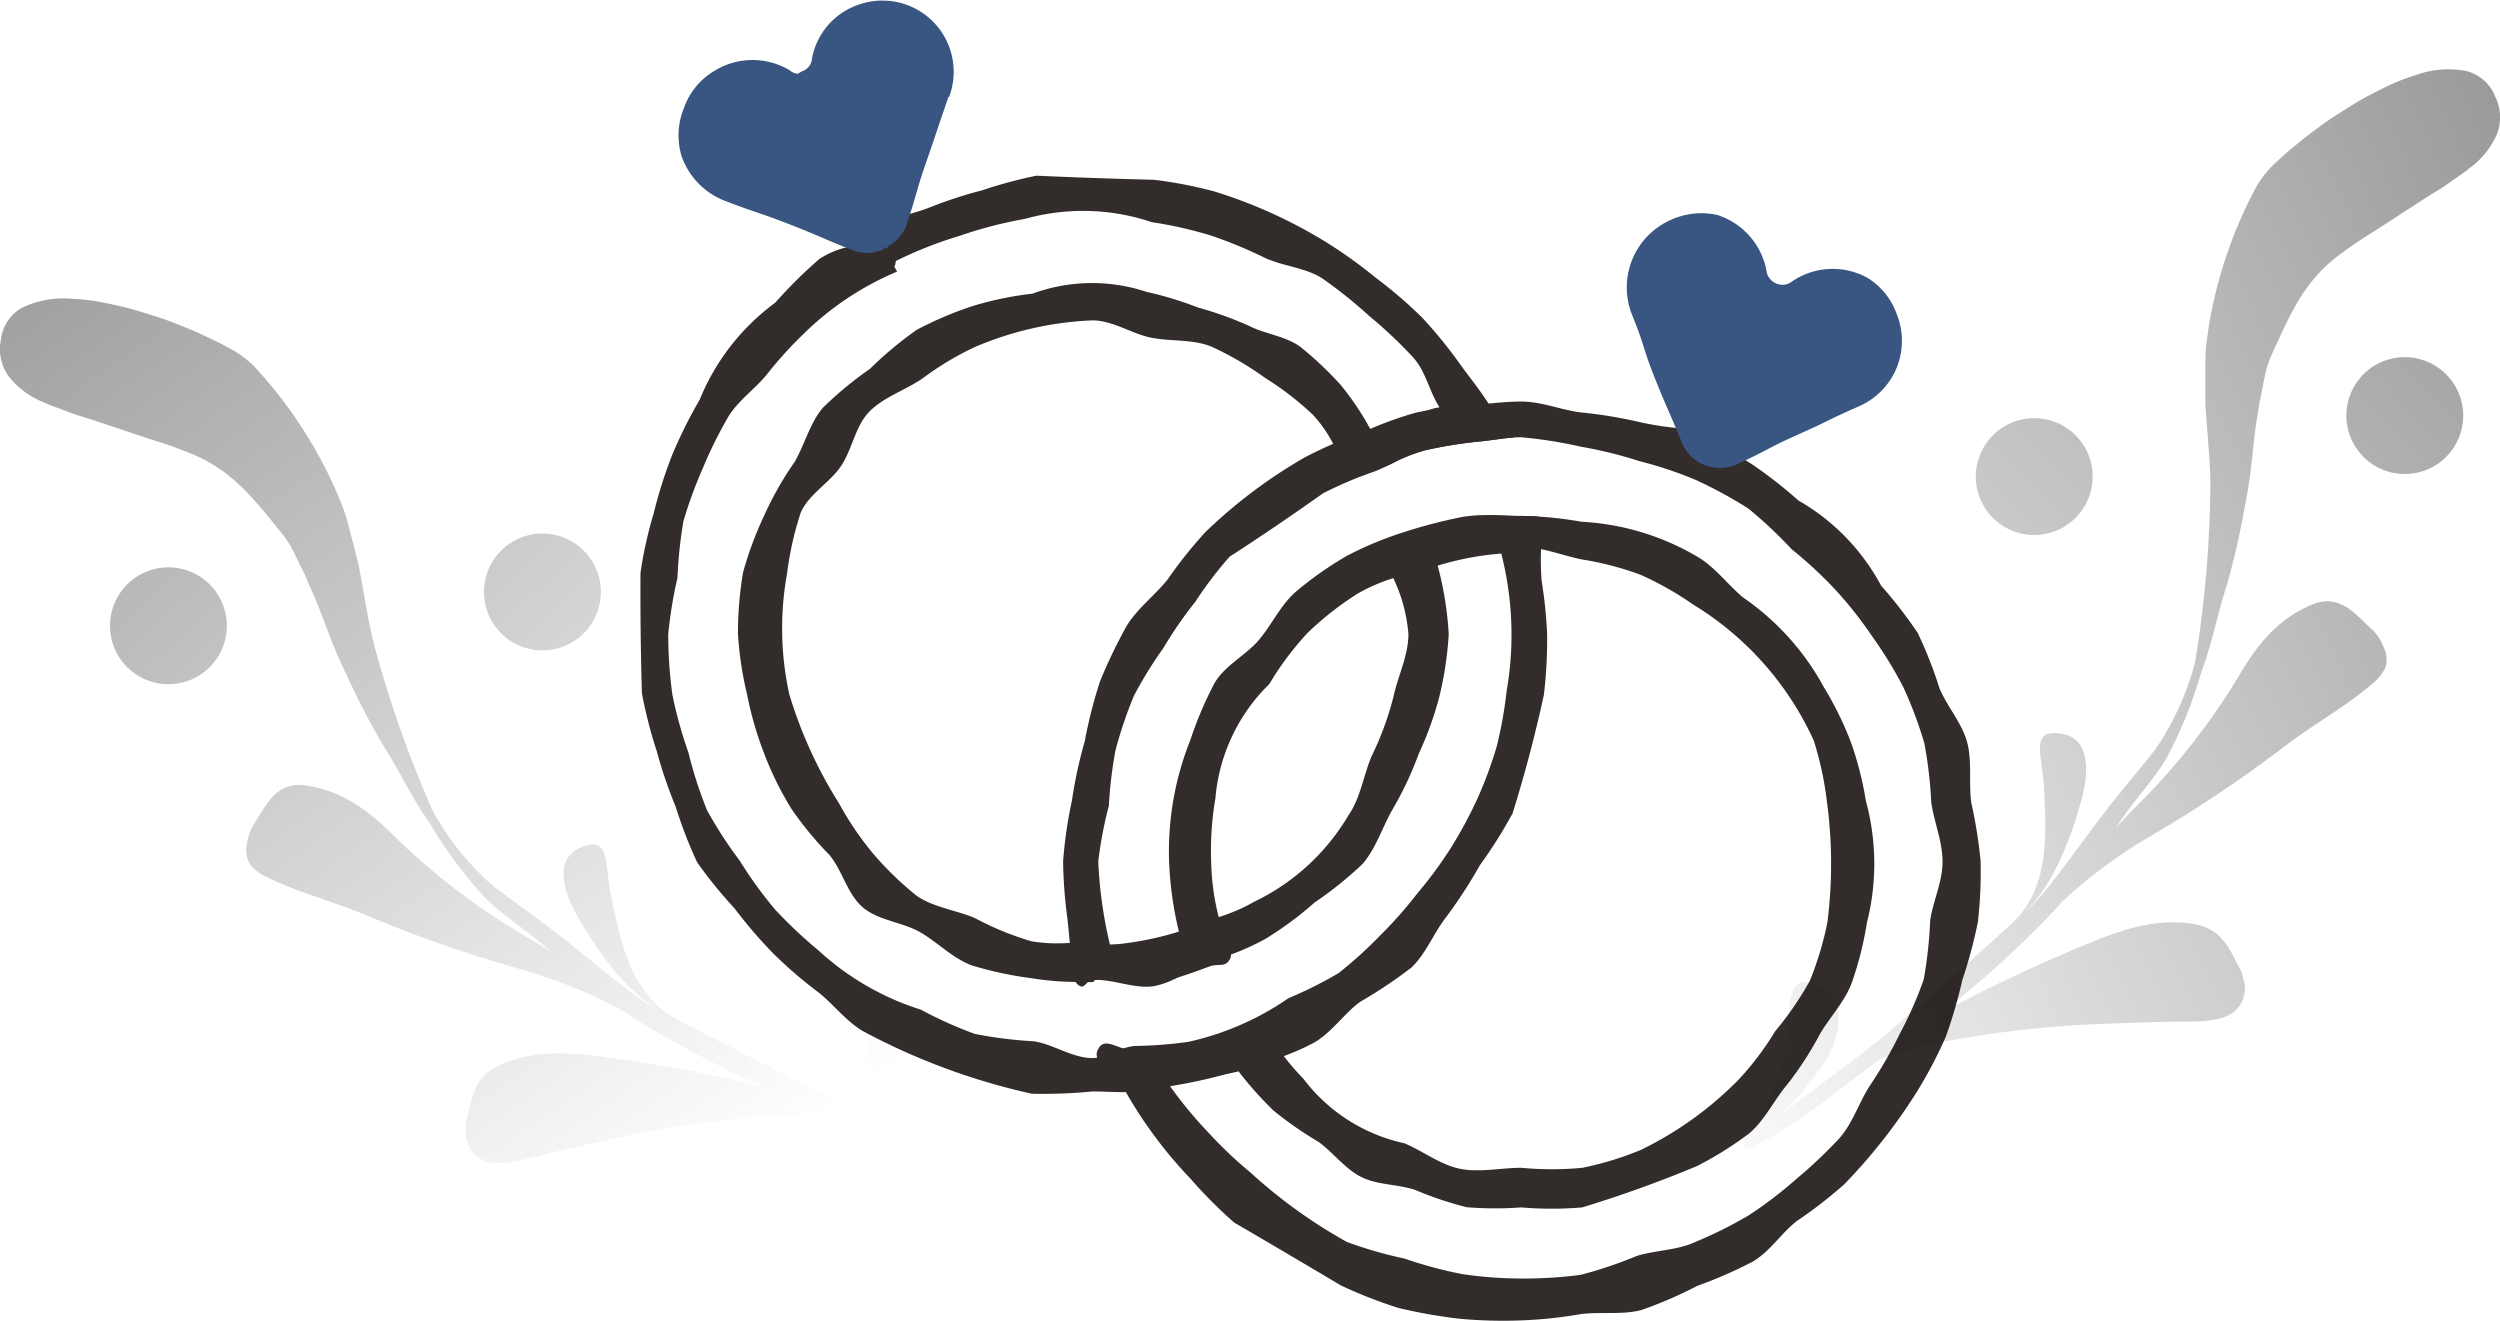
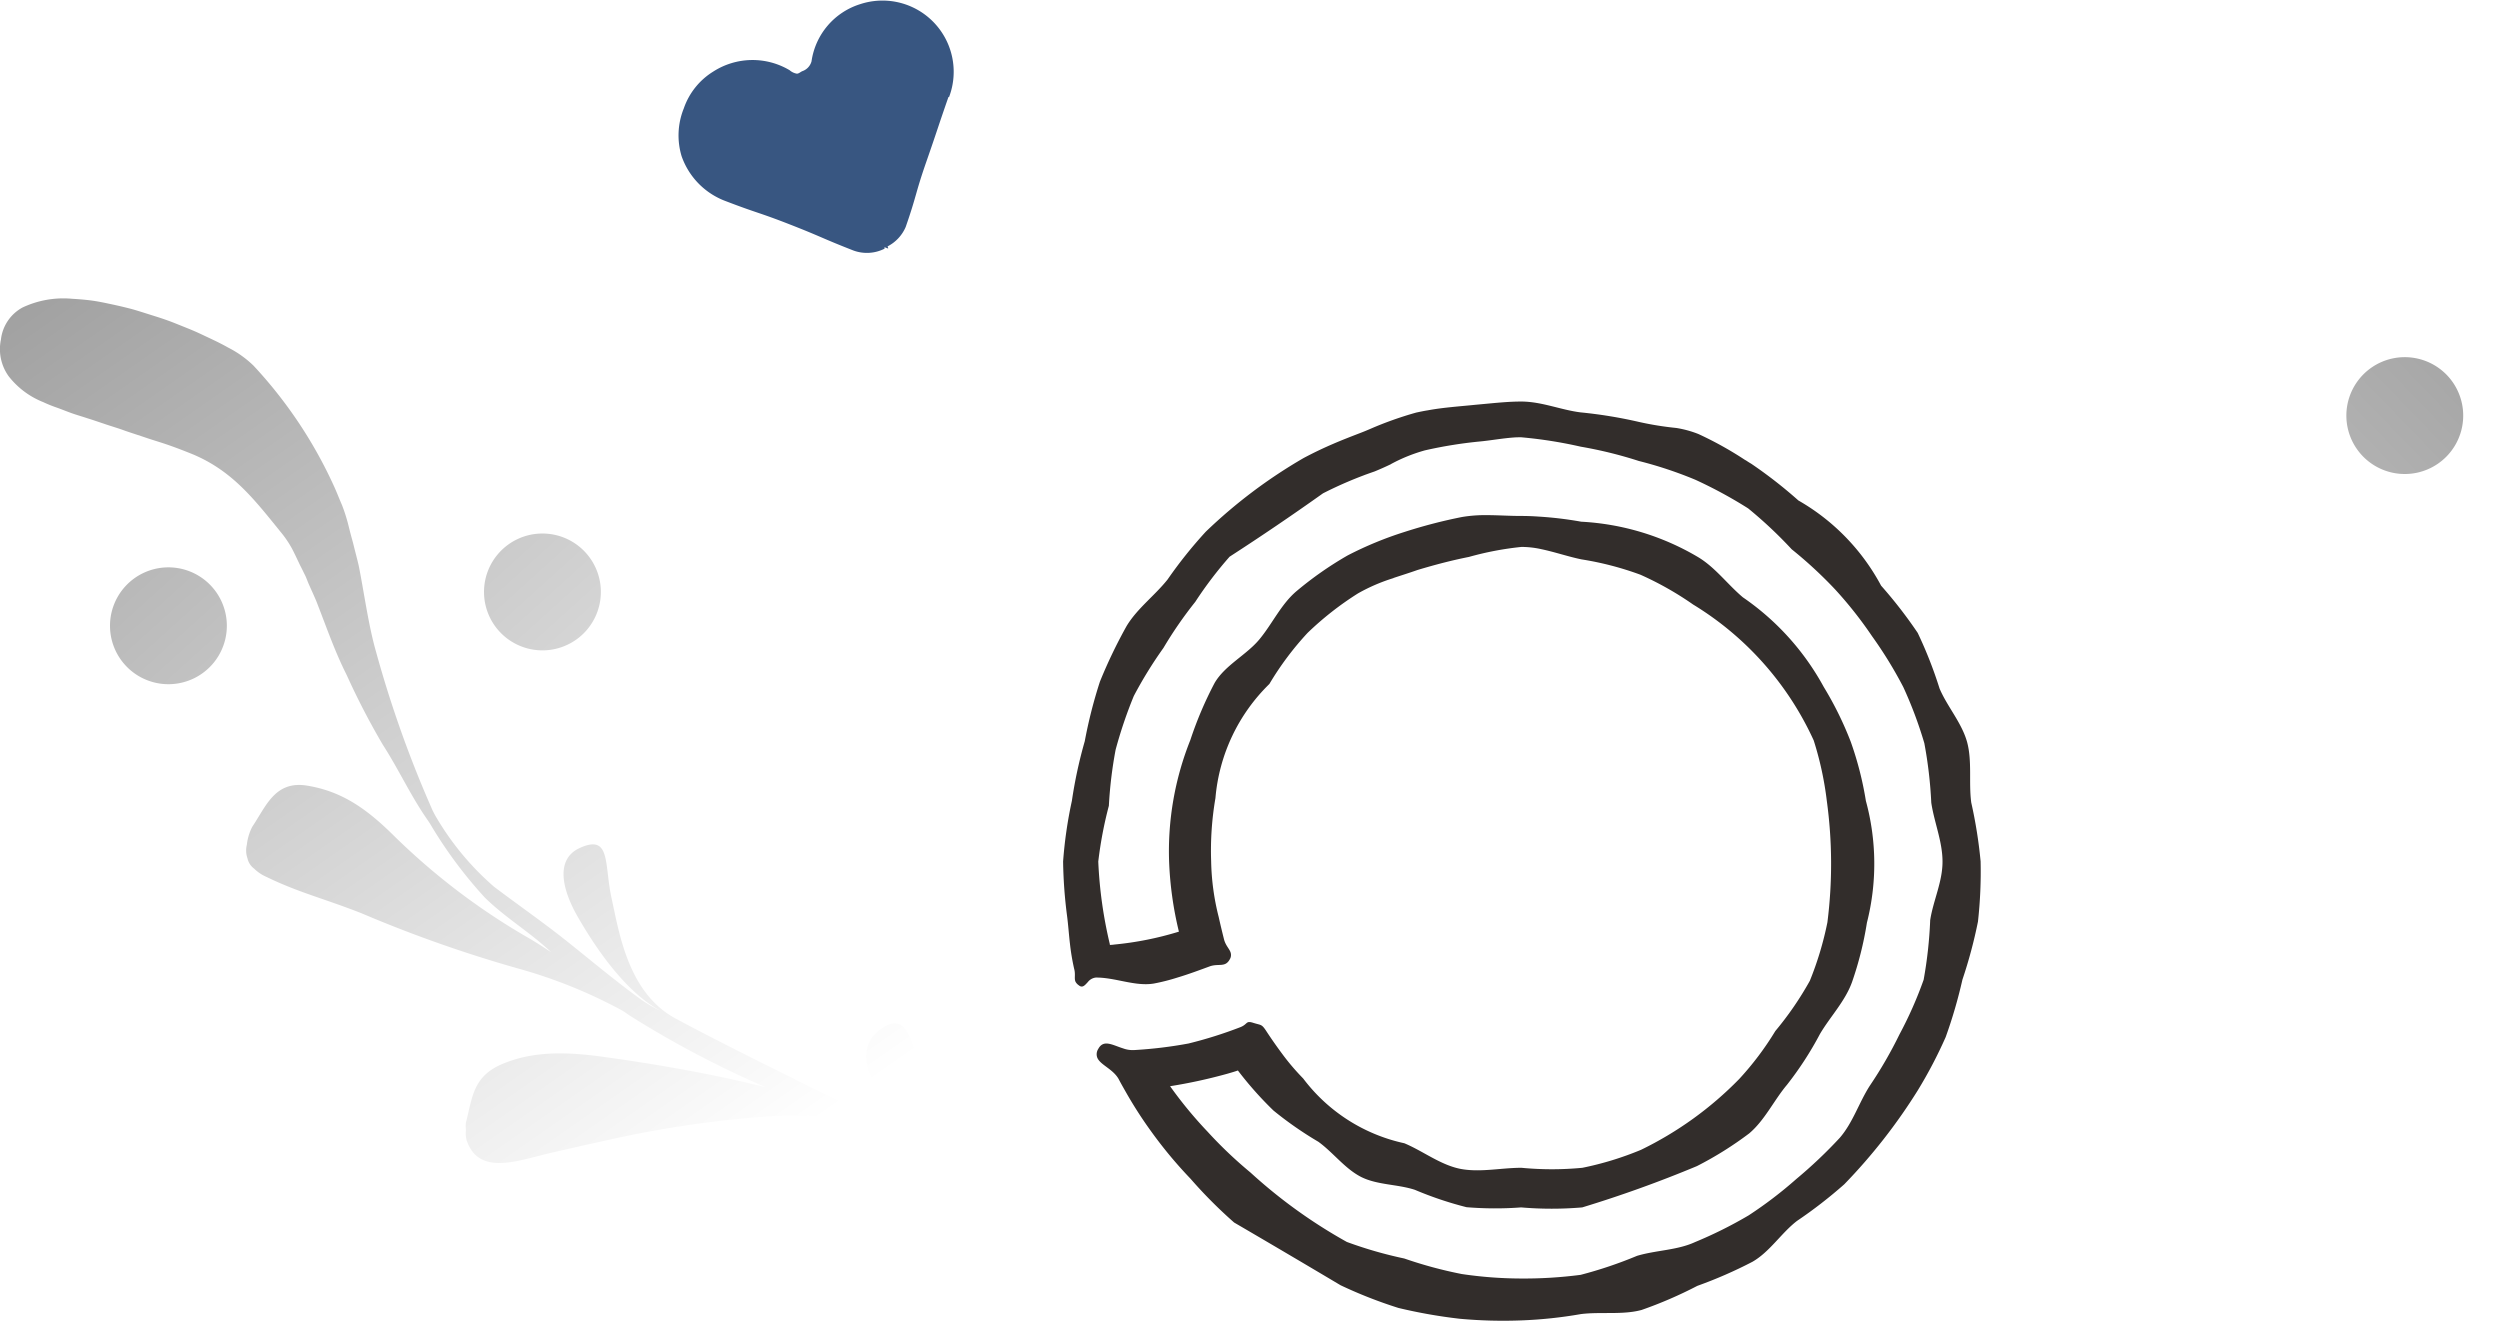
<svg xmlns="http://www.w3.org/2000/svg" xmlns:xlink="http://www.w3.org/1999/xlink" width="188.717" height="99.702" viewBox="0 0 188.717 99.702">
  <defs>
    <style>
      .cls-1 {
        fill: #322d2b;
      }

      .cls-2 {
        fill: #385681;
      }

      .cls-3 {
        opacity: 0.5;
      }

      .cls-4 {
        fill: url(#linear-gradient);
      }

      .cls-5 {
        fill: url(#linear-gradient-2);
      }

      .cls-6 {
        fill: url(#linear-gradient-3);
      }

      .cls-7 {
        fill: url(#linear-gradient-4);
      }

      .cls-8 {
        fill: url(#linear-gradient-5);
      }

      .cls-9 {
        fill: url(#linear-gradient-6);
      }
    </style>
    <linearGradient id="linear-gradient" x1="-0.1" y1="1.004" x2="1.43" y2="-0.031" gradientUnits="objectBoundingBox">
      <stop offset="0" stop-opacity="0" />
      <stop offset="1" />
    </linearGradient>
    <linearGradient id="linear-gradient-2" x1="-5.923" y1="6.712" x2="3.983" y2="-2.869" xlink:href="#linear-gradient" />
    <linearGradient id="linear-gradient-3" x1="-4.024" y1="4.875" x2="5.883" y2="-4.706" xlink:href="#linear-gradient" />
    <linearGradient id="linear-gradient-4" x1="0.765" y1="0.983" x2="-0.274" y2="-0.324" xlink:href="#linear-gradient" />
    <linearGradient id="linear-gradient-5" x1="5.654" y1="4.965" x2="-3.184" y2="-4.803" xlink:href="#linear-gradient" />
    <linearGradient id="linear-gradient-6" x1="3.852" y1="3.989" x2="-4.985" y2="-5.779" xlink:href="#linear-gradient" />
  </defs>
  <g id="Group_1817" data-name="Group 1817" transform="translate(-4617.042 -723.045)">
    <g id="Group_1810" data-name="Group 1810">
      <g id="Group_1809" data-name="Group 1809">
        <g id="Group_1808" data-name="Group 1808">
          <g id="Group_1802" data-name="Group 1802">
-             <path id="Path_1827" data-name="Path 1827" class="cls-1" d="M4704.152,797.294c-1.419.246-2.931-.463-4.4-.448a.893.893,0,0,0-.6.339h.355c.123-.015.123-.169.246-.169,1.466-.015,3.009.709,4.444.462a6.521,6.521,0,0,0,1.712-.632A14.932,14.932,0,0,1,4704.152,797.294Zm29.265-30.392a20.5,20.5,0,0,1-.047-2.391,7.768,7.768,0,0,0-.154-1.7,2.257,2.257,0,0,1-.03-.771c-.432-.031-.864-.047-1.312-.047-.894,0-1.758-.062-2.592-.062a10.755,10.755,0,0,1-1.913.587,25.855,25.855,0,0,0-4.181.956c-.678.247-.693-.246-1.017.386-.34.618-.664.556-.479,1.25a15.628,15.628,0,0,0,.525,1.573,11.994,11.994,0,0,1,1.142,4.227c0,1.62-.8,3.179-1.126,4.721a23.03,23.03,0,0,1-1.636,4.459c-.633,1.465-.849,3.193-1.759,4.489a16.576,16.576,0,0,1-7.1,6.525,13.356,13.356,0,0,1-2.715,1.173c-.6.2-1.188.386-1.774.586-.417.154-.818.324-1.219.509a10.117,10.117,0,0,1-2.422.864,11.575,11.575,0,0,1-2.437.108h-.356c-.37-.016-.724-.031-1.095-.031-.108.015-.108-.139-.215-.139-.571,0-1.142.031-1.713.046a12.021,12.021,0,0,1-2.9-.123,22.46,22.46,0,0,1-4.274-1.758c-1.419-.587-3.085-.8-4.35-1.651a24.427,24.427,0,0,1-3.332-3.224,23.657,23.657,0,0,1-2.561-3.78,33.53,33.53,0,0,1-3.749-8.222,23.142,23.142,0,0,1-.17-9.134,24.449,24.449,0,0,1,1.018-4.55c.587-1.419,2.207-2.283,3.055-3.549s1.08-3.054,2.16-4.134,2.669-1.589,3.949-2.453a23.263,23.263,0,0,1,3.9-2.36,25.112,25.112,0,0,1,8.964-2.052c1.542,0,2.977,1.018,4.458,1.311,1.511.293,3.147.093,4.551.679a24.131,24.131,0,0,1,4,2.33,23.544,23.544,0,0,1,3.641,2.807,9.9,9.9,0,0,1,1.527,2.191c.324.555.633,1.126.988,1.65s.447.479,1.033.664.448-.216,1.034-.432a7.484,7.484,0,0,1,1.311-.355,12.245,12.245,0,0,1,2.561-1.034,33.1,33.1,0,0,1,4.073-.663c.864-.077,1.758-.247,2.638-.308-.061-.571-.9-.818-1.342-1.62a8.541,8.541,0,0,0-.571-.942c-.633-1-1.388-1.928-2.083-2.884a34.4,34.4,0,0,0-2.916-3.594,33.82,33.82,0,0,0-3.5-3.009,35.515,35.515,0,0,0-3.764-2.7,36.938,36.938,0,0,0-4.088-2.174,36.086,36.086,0,0,0-4.35-1.652,32.4,32.4,0,0,0-4.566-.879,436.5,436.5,0,0,1-8.856-.309,34.126,34.126,0,0,0-4.088,1.1,33.234,33.234,0,0,0-3.98,1.3c-.478.185-.972.339-1.465.478h-.016a13.95,13.95,0,0,0-2.5.925c-.124.078.231.741.108.8a11.634,11.634,0,0,1-2.437.818h-.016a6.56,6.56,0,0,0-1.99.864,35.284,35.284,0,0,0-3.332,3.3,17.087,17.087,0,0,0-5.708,7.327,35.98,35.98,0,0,0-2.067,4.15,34.88,34.88,0,0,0-1.4,4.413,31.605,31.605,0,0,0-1,4.5,259.03,259.03,0,0,0,.108,9.1,34.248,34.248,0,0,0,1.111,4.335,34.7,34.7,0,0,0,1.434,4.212,34.276,34.276,0,0,0,1.62,4.2,33.835,33.835,0,0,0,2.839,3.5,35.488,35.488,0,0,0,2.9,3.38,33.87,33.87,0,0,0,3.378,2.915c1.189.926,2.114,2.206,3.41,2.962a49.493,49.493,0,0,0,12.743,4.721,38.418,38.418,0,0,0,4.582-.17c.817,0,1.666.062,2.5.047.325,0,.649-.016.973-.047a36.528,36.528,0,0,0,4.4-.926c.756-.169,1.543-.277,2.314-.416a8.3,8.3,0,0,0,.849-.185,7.131,7.131,0,0,0,1.234-.355c.709-.262,1.435-.509,2.159-.787a17.736,17.736,0,0,0,2.207-.972c1.373-.74,2.314-2.206,3.548-3.116a35.946,35.946,0,0,0,3.9-2.607c1.111-1.064,1.681-2.638,2.654-3.857a37.518,37.518,0,0,0,2.5-3.857,35.31,35.31,0,0,0,2.469-3.918,104.225,104.225,0,0,0,2.361-8.932,34.96,34.96,0,0,0,.246-4.6A34.528,34.528,0,0,0,4733.417,766.9Zm-2.638,8.239a32.034,32.034,0,0,1-.74,4.2,31.049,31.049,0,0,1-1.466,3.98,33.8,33.8,0,0,1-2.021,3.748,31.165,31.165,0,0,1-2.515,3.409,31.688,31.688,0,0,1-2.792,3.163,32.47,32.47,0,0,1-3.147,2.855,31.082,31.082,0,0,1-3.795,1.9,21.352,21.352,0,0,1-7.59,3.3,32.587,32.587,0,0,1-4.073.308,4.064,4.064,0,0,0-.833.2,10.535,10.535,0,0,1-1.959.679,2.44,2.44,0,0,1-.339.031c-1.528,0-2.962-1.049-4.428-1.265a32.423,32.423,0,0,1-4.443-.555,30.6,30.6,0,0,1-4.089-1.836,20.439,20.439,0,0,1-7.728-4.474,34.639,34.639,0,0,1-3.286-3.1,31.453,31.453,0,0,1-2.654-3.671,30.968,30.968,0,0,1-2.468-3.811,31.584,31.584,0,0,1-1.4-4.335,32.53,32.53,0,0,1-1.218-4.4,34.08,34.08,0,0,1-.309-4.552,32.494,32.494,0,0,1,.694-4.242,34.787,34.787,0,0,1,.448-4.273,33.154,33.154,0,0,1,1.481-4.042,32.1,32.1,0,0,1,1.912-3.857c.726-1.2,2.006-2.083,2.9-3.178a30.458,30.458,0,0,1,2.839-3.131,22.492,22.492,0,0,1,7-4.644s-.216-.386-.216-.416c.155-.078.031-.34.185-.417a30.72,30.72,0,0,1,4.752-1.867,32.4,32.4,0,0,1,4.936-1.281,16.257,16.257,0,0,1,9.565.247,31.963,31.963,0,0,1,4.4.988,33.552,33.552,0,0,1,4.15,1.712c1.357.633,3.054.726,4.319,1.543a34.759,34.759,0,0,1,3.564,2.854,33.946,33.946,0,0,1,3.332,3.147c.972,1.126,1.142,2.453,1.96,3.733a4.079,4.079,0,0,0-.88.232c-1.419.447-2.684,1.311-4.088,1.789-.093-.123-.17-.247-.262-.385a20.956,20.956,0,0,0-2.238-3.333,26.533,26.533,0,0,0-3.038-2.869c-1.126-.817-2.654-.957-3.888-1.589a26.855,26.855,0,0,0-3.826-1.373,26.533,26.533,0,0,0-3.9-1.188,13.043,13.043,0,0,0-8.609.139,25.126,25.126,0,0,0-4.488.926,27.22,27.22,0,0,0-4.243,1.8,28.153,28.153,0,0,0-3.533,2.947,27.483,27.483,0,0,0-3.563,2.946c-.988,1.173-1.358,2.762-2.129,4.089a24.8,24.8,0,0,0-2.268,3.98,26.889,26.889,0,0,0-1.62,4.35,27.323,27.323,0,0,0-.385,4.659,26.486,26.486,0,0,0,.693,4.582,26.223,26.223,0,0,0,1.281,4.428,24.911,24.911,0,0,0,2.021,4.118,25.317,25.317,0,0,0,2.9,3.533c.988,1.173,1.358,2.978,2.546,3.981,1.172.987,2.993,1.1,4.319,1.866s2.438,1.959,3.888,2.5a27.206,27.206,0,0,0,4.536.971,21.15,21.15,0,0,0,3.3.278c.308.015.617.015.926.015h.355c.123-.015.123-.169.246-.169,1.466-.015,3.009.709,4.444.462a6.521,6.521,0,0,0,1.712-.632,21.719,21.719,0,0,1,2.36-1.126c.556-.2,1.126-.4,1.682-.617a18.653,18.653,0,0,0,2.591-1.173,26.21,26.21,0,0,0,3.733-2.761,27.966,27.966,0,0,0,3.642-2.931c1-1.188,1.48-2.777,2.252-4.119a25.657,25.657,0,0,0,1.959-4.166,25.342,25.342,0,0,0,1.574-4.381,26.4,26.4,0,0,0,.693-4.659,25.609,25.609,0,0,0-.833-5.168,22.213,22.213,0,0,1,4.8-.91,24.746,24.746,0,0,1,.416,10.306Zm-26.627,22.153c-1.419.246-2.931-.463-4.4-.448a.893.893,0,0,0-.6.339h.355c.123-.015.123-.169.246-.169,1.466-.015,3.009.709,4.444.462a6.521,6.521,0,0,0,1.712-.632A14.932,14.932,0,0,1,4704.152,797.294Z" />
-           </g>
+             </g>
          <g id="Group_1803" data-name="Group 1803">
            <path id="Path_1828" data-name="Path 1828" class="cls-1" d="M4727.416,762.074a38.556,38.556,0,0,0-4.335,1.126,27.073,27.073,0,0,0-4.3,1.774,26.486,26.486,0,0,0-3.826,2.669c-1.188.987-1.852,2.484-2.839,3.671s-2.592,1.944-3.378,3.287a28.172,28.172,0,0,0-1.836,4.319,22.6,22.6,0,0,0-1.6,9.164,26.5,26.5,0,0,0,.74,5.291c.4-.185.8-.355,1.219-.509.586-.2,1.172-.386,1.774-.586a18.343,18.343,0,0,1-.571-4.2,23.4,23.4,0,0,1,.324-4.783,13.667,13.667,0,0,1,4.073-8.623,22.788,22.788,0,0,1,2.885-3.857,23.684,23.684,0,0,1,3.8-2.978,13.486,13.486,0,0,1,2.684-1.157,15.628,15.628,0,0,1-.525-1.573c-.185-.694.139-.632.479-1.25.324-.632.339-.139,1.017-.386a25.855,25.855,0,0,1,4.181-.956,10.755,10.755,0,0,0,1.913-.587A10.639,10.639,0,0,0,4727.416,762.074Zm-26.673,21.8a31.821,31.821,0,0,1,.509-4.227,33.673,33.673,0,0,1,1.373-4.057,31.6,31.6,0,0,1,2.236-3.626,30.613,30.613,0,0,1,2.407-3.486,29.633,29.633,0,0,1,2.592-3.409,192.972,192.972,0,0,0,7.05-4.783,29.834,29.834,0,0,1,3.888-1.65c.416-.171.833-.355,1.249-.556a7.484,7.484,0,0,0-1.311.355c-.586.216-.448.617-1.034.432s-.678-.139-1.033-.664-.664-1.095-.988-1.65q-1.133.486-2.221,1.064a38.335,38.335,0,0,0-7.4,5.57,33.814,33.814,0,0,0-2.885,3.61c-.971,1.218-2.283,2.175-3.085,3.5a37.549,37.549,0,0,0-2.021,4.211,35.9,35.9,0,0,0-1.142,4.49,34.3,34.3,0,0,0-.972,4.5,32.737,32.737,0,0,0-.663,4.582,35.615,35.615,0,0,0,.293,4.057c.092.694.139,1.389.216,2.082.571-.015,1.142-.046,1.713-.046.107,0,.107.154.215.139.371,0,.725.015,1.095.031a32.856,32.856,0,0,1-.879-6.263A30.139,30.139,0,0,1,4700.743,783.872Zm2.869,10.367a10.117,10.117,0,0,0,2.422-.864,24.444,24.444,0,0,1-4.859.972A11.575,11.575,0,0,0,4703.612,794.239Zm62.233-10.613c-.2-1.513.077-3.1-.309-4.552-.4-1.465-1.5-2.684-2.083-4.057a32.054,32.054,0,0,0-1.65-4.2,34.478,34.478,0,0,0-2.762-3.564,16.213,16.213,0,0,0-6.247-6.433,34.417,34.417,0,0,0-3.564-2.776c-.14-.078-.278-.171-.417-.263h-.016a26.756,26.756,0,0,0-3.547-1.975,7.927,7.927,0,0,0-1.7-.462h-.015a23.442,23.442,0,0,1-2.761-.448,34.906,34.906,0,0,0-4.428-.725c-1.481-.185-2.931-.817-4.474-.817-.818,0-1.651.077-2.468.153l-1,.093c-1.2.124-2.406.2-3.579.417-.293.046-.586.108-.879.17a27.175,27.175,0,0,0-3.471,1.234c-.247.107-.51.216-.757.309-.678.262-1.357.524-2.036.817q-1.133.486-2.221,1.064a38.335,38.335,0,0,0-7.4,5.57,33.814,33.814,0,0,0-2.885,3.61c-.971,1.218-2.283,2.175-3.085,3.5a37.549,37.549,0,0,0-2.021,4.211,35.9,35.9,0,0,0-1.142,4.49,34.3,34.3,0,0,0-.972,4.5,32.737,32.737,0,0,0-.663,4.582,35.615,35.615,0,0,0,.293,4.057c.092.694.139,1.389.216,2.082a16.725,16.725,0,0,0,.324,1.96c.123.447-.015.725.108.987a.763.763,0,0,0,.247.262c.277.232.463-.015.679-.247a.893.893,0,0,1,.6-.339c1.466-.015,2.978.694,4.4.448a14.932,14.932,0,0,0,1.759-.448c.833-.247,1.65-.555,2.452-.849.664-.231,1.157.109,1.5-.524a.6.6,0,0,0,.093-.37c-.016-.355-.386-.6-.525-1.142-.139-.555-.277-1.126-.4-1.681a18.343,18.343,0,0,1-.571-4.2,23.4,23.4,0,0,1,.324-4.783,13.667,13.667,0,0,1,4.073-8.623,22.788,22.788,0,0,1,2.885-3.857,23.684,23.684,0,0,1,3.8-2.978,13.486,13.486,0,0,1,2.684-1.157c.6-.2,1.2-.386,1.805-.6,1.435-.432,2.715-.756,3.887-.988a23.482,23.482,0,0,1,3.965-.755,6.95,6.95,0,0,1,1.5.169c1.034.217,2.052.571,3.04.772a23.4,23.4,0,0,1,4.443,1.157,24.071,24.071,0,0,1,3.98,2.252,23.337,23.337,0,0,1,9.1,10.259,24.686,24.686,0,0,1,.987,4.551,35.106,35.106,0,0,1,.046,9.179,24.666,24.666,0,0,1-1.326,4.412,24.4,24.4,0,0,1-2.607,3.795,22.565,22.565,0,0,1-2.731,3.625,26.606,26.606,0,0,1-7.405,5.339,23.8,23.8,0,0,1-4.427,1.357,24.1,24.1,0,0,1-4.6,0c-1.542,0-3.132.37-4.628.077-1.511-.309-2.808-1.343-4.211-1.929a13.011,13.011,0,0,1-7.637-4.89,17.4,17.4,0,0,1-1.466-1.7c-.462-.617-.91-1.25-1.341-1.912-.34-.51-.371-.4-.957-.587s-.4.092-.972.324a32.191,32.191,0,0,1-3.918,1.234,32.584,32.584,0,0,1-4.073.494,2.071,2.071,0,0,1-.864-.124c-.8-.246-1.481-.71-1.882.047a.734.734,0,0,0-.077.632c.2.556,1.188.864,1.62,1.635.169.325.355.649.539.973a31.8,31.8,0,0,0,1.914,2.977,33.044,33.044,0,0,0,2.977,3.579,35.054,35.054,0,0,0,3.286,3.3,1113.923,1113.923,0,0,1,8.037,4.736,34.3,34.3,0,0,0,4.366,1.713,38.554,38.554,0,0,0,4.628.817,35.86,35.86,0,0,0,4.659.123,33.179,33.179,0,0,0,4.5-.478c1.512-.184,3.131.078,4.566-.308a31.892,31.892,0,0,0,4.212-1.821,33.418,33.418,0,0,0,4.165-1.82c1.311-.756,2.175-2.175,3.363-3.086a34.618,34.618,0,0,0,3.564-2.761,42.331,42.331,0,0,0,5.554-7.1,34.376,34.376,0,0,0,2.1-4.011,36.688,36.688,0,0,0,1.264-4.335,35.821,35.821,0,0,0,1.173-4.381,34.164,34.164,0,0,0,.2-4.551A35.569,35.569,0,0,0,4765.845,783.626Zm-3.1,8.9a32.515,32.515,0,0,1-.493,4.475,29.85,29.85,0,0,1-1.821,4.119,32.1,32.1,0,0,1-2.236,3.871c-.818,1.266-1.281,2.793-2.268,3.935a34.921,34.921,0,0,1-3.286,3.116,31.23,31.23,0,0,1-3.6,2.746,32.159,32.159,0,0,1-4.057,2.021c-1.342.617-2.916.6-4.366,1.033a32.05,32.05,0,0,1-4.258,1.435,33.006,33.006,0,0,1-4.489.277,30.946,30.946,0,0,1-4.489-.339,32.189,32.189,0,0,1-4.335-1.172,31.234,31.234,0,0,1-4.335-1.249,38.633,38.633,0,0,1-7.281-5.246,32.248,32.248,0,0,1-3.24-3.085,31.753,31.753,0,0,1-2.823-3.425,39.054,39.054,0,0,0,4.319-.941c.263-.077.54-.154.8-.247.016.015.031.046.047.062a26.781,26.781,0,0,0,2.638,2.962,27.215,27.215,0,0,0,3.393,2.36c1.127.818,1.99,2.021,3.225,2.654,1.234.617,2.746.54,4.057.971a26.955,26.955,0,0,0,3.9,1.312,26.337,26.337,0,0,0,4.119.015,27.113,27.113,0,0,0,4.613,0,92.27,92.27,0,0,0,8.655-3.116,26.555,26.555,0,0,0,3.948-2.469c1.173-.987,1.867-2.5,2.855-3.671a25.363,25.363,0,0,0,2.483-3.826c.771-1.312,1.9-2.469,2.423-3.919a25.887,25.887,0,0,0,1.126-4.488,18.08,18.08,0,0,0-.078-9.2,25.147,25.147,0,0,0-1.141-4.458,25.735,25.735,0,0,0-2.036-4.135,19.534,19.534,0,0,0-6.109-6.772c-1.173-.988-2.114-2.3-3.441-3.07a19.287,19.287,0,0,0-8.762-2.638,27.728,27.728,0,0,0-3.224-.386c-.432-.031-.864-.047-1.312-.047-.894,0-1.758-.062-2.592-.062a10.639,10.639,0,0,0-1.866.14,38.556,38.556,0,0,0-4.335,1.126,27.073,27.073,0,0,0-4.3,1.774,26.486,26.486,0,0,0-3.826,2.669c-1.188.987-1.852,2.484-2.839,3.671s-2.592,1.944-3.378,3.287a28.172,28.172,0,0,0-1.836,4.319,22.6,22.6,0,0,0-1.6,9.164,26.5,26.5,0,0,0,.74,5.291,24.444,24.444,0,0,1-4.859.972,2.674,2.674,0,0,1-.356.031v-.031a32.856,32.856,0,0,1-.879-6.263,30.139,30.139,0,0,1,.8-4.212,31.821,31.821,0,0,1,.509-4.227,33.673,33.673,0,0,1,1.373-4.057,31.6,31.6,0,0,1,2.236-3.626,30.613,30.613,0,0,1,2.407-3.486,29.633,29.633,0,0,1,2.592-3.409,192.972,192.972,0,0,0,7.05-4.783,29.834,29.834,0,0,1,3.888-1.65c.416-.171.833-.355,1.249-.556a12.245,12.245,0,0,1,2.561-1.034,33.1,33.1,0,0,1,4.073-.663c.864-.077,1.758-.247,2.638-.308.185-.016.37-.016.555-.016a33.517,33.517,0,0,1,4.5.71,31.8,31.8,0,0,1,4.381,1.079,30.239,30.239,0,0,1,4.273,1.42,34,34,0,0,1,3.981,2.16,32.7,32.7,0,0,1,3.285,3.085,32.231,32.231,0,0,1,3.286,3.039,30.411,30.411,0,0,1,2.777,3.518,31.547,31.547,0,0,1,2.36,3.841,31.056,31.056,0,0,1,1.59,4.242,32.8,32.8,0,0,1,.524,4.49c.216,1.466.848,2.931.848,4.443C4763.684,789.611,4762.96,791.061,4762.743,792.526Zm-61.568,1.821a11.575,11.575,0,0,0,2.437-.108,10.117,10.117,0,0,0,2.422-.864A24.444,24.444,0,0,1,4701.175,794.347Zm19.561-35.914c-.586.216-.448.617-1.034.432s-.678-.139-1.033-.664-.664-1.095-.988-1.65q-1.133.486-2.221,1.064a38.335,38.335,0,0,0-7.4,5.57,33.814,33.814,0,0,0-2.885,3.61c-.971,1.218-2.283,2.175-3.085,3.5a37.549,37.549,0,0,0-2.021,4.211,35.9,35.9,0,0,0-1.142,4.49,34.3,34.3,0,0,0-.972,4.5,32.737,32.737,0,0,0-.663,4.582,35.615,35.615,0,0,0,.293,4.057c.092.694.139,1.389.216,2.082.571-.015,1.142-.046,1.713-.046.107,0,.107.154.215.139.371,0,.725.015,1.095.031a32.856,32.856,0,0,1-.879-6.263,30.139,30.139,0,0,1,.8-4.212,31.821,31.821,0,0,1,.509-4.227,33.673,33.673,0,0,1,1.373-4.057,31.6,31.6,0,0,1,2.236-3.626,30.613,30.613,0,0,1,2.407-3.486,29.633,29.633,0,0,1,2.592-3.409,192.972,192.972,0,0,0,7.05-4.783,29.834,29.834,0,0,1,3.888-1.65c.416-.171.833-.355,1.249-.556A7.484,7.484,0,0,0,4720.736,758.433Zm6.68,3.641a38.556,38.556,0,0,0-4.335,1.126,27.073,27.073,0,0,0-4.3,1.774,26.486,26.486,0,0,0-3.826,2.669c-1.188.987-1.852,2.484-2.839,3.671s-2.592,1.944-3.378,3.287a28.172,28.172,0,0,0-1.836,4.319,22.6,22.6,0,0,0-1.6,9.164,26.5,26.5,0,0,0,.74,5.291c.4-.185.8-.355,1.219-.509.586-.2,1.172-.386,1.774-.586a18.343,18.343,0,0,1-.571-4.2,23.4,23.4,0,0,1,.324-4.783,13.667,13.667,0,0,1,4.073-8.623,22.788,22.788,0,0,1,2.885-3.857,23.684,23.684,0,0,1,3.8-2.978,13.486,13.486,0,0,1,2.684-1.157,15.628,15.628,0,0,1-.525-1.573c-.185-.694.139-.632.479-1.25.324-.632.339-.139,1.017-.386a25.855,25.855,0,0,1,4.181-.956,10.755,10.755,0,0,0,1.913-.587A10.639,10.639,0,0,0,4727.416,762.074Z" />
          </g>
          <g id="Group_1805" data-name="Group 1805">
            <g id="Group_1804" data-name="Group 1804">
-               <path id="Path_1829" data-name="Path 1829" class="cls-2" d="M4757.981,744a5.437,5.437,0,0,0-5.737.344,1.154,1.154,0,0,1-1.054.128,1.265,1.265,0,0,1-.771-.806,5.468,5.468,0,0,0-3.74-4.393,5.576,5.576,0,0,0-3.642.431,5.57,5.57,0,0,0-2.787,7.128c.976,2.392.79,2.467,1.753,4.865s1.032,2.369,2,4.767a3.1,3.1,0,0,0,4.031,1.676c2.359-1.052,2.293-1.2,4.653-2.252s2.322-1.139,4.687-2.177a5.379,5.379,0,0,0,2.855-6.93A5.307,5.307,0,0,0,4757.981,744Z" />
-             </g>
+               </g>
          </g>
          <g id="Group_1807" data-name="Group 1807">
            <g id="Group_1806" data-name="Group 1806">
              <path id="Path_1830" data-name="Path 1830" class="cls-2" d="M4688.641,730.358c-.849,2.439-.821,2.449-1.67,4.888s-.711,2.488-1.559,4.927a2.958,2.958,0,0,1-1.366,1.469c-.01.006.054.141.046.147-.066.034-.225-.1-.291-.061-.01.006.024.085.014.089a2.951,2.951,0,0,1-2.348.139c-2.406-.94-2.375-1.02-4.78-1.96s-2.445-.84-4.856-1.766a5.58,5.58,0,0,1-3.337-3.395,5.429,5.429,0,0,1,.166-3.607,5.284,5.284,0,0,1,2.225-2.782,5.478,5.478,0,0,1,5.764-.1,1.113,1.113,0,0,0,.545.26c.146,0,.262-.12.4-.184a1.087,1.087,0,0,0,.707-.745,5.309,5.309,0,0,1,3.681-4.321,5.376,5.376,0,0,1,6.7,7.019C4688.678,730.384,4688.641,730.358,4688.641,730.358Z" />
            </g>
          </g>
        </g>
      </g>
    </g>
    <g id="Group_1813" data-name="Group 1813" class="cls-3">
      <g id="Group_1812" data-name="Group 1812">
        <g id="Group_1811" data-name="Group 1811">
-           <path id="Path_1831" data-name="Path 1831" class="cls-4" d="M4780.8,800.17c-.629.01-2.238.067-3.132.092-.306.013-.772.032-1.206.047a81.45,81.45,0,0,0-11.825,1.207,34.174,34.174,0,0,0-5.625,1.467c-3.363,2.391-6.539,5.288-10.366,6.938l.092-1.145c1.815-1.7,2.879-5.321,3.163-7.2.364-2.326-.23-5.3,2.432-4.115,2.144.949,1.662,3.736.538,5.623a26.589,26.589,0,0,1-2.788,3.511.957.957,0,0,0-.113.114.041.041,0,0,1-.029.021l-.007.009c-.013.018-.029.02-.036.029l-.013.018a.154.154,0,0,0-.05.048c-.149.143-.205.2-.354.343.569-.423,1.131-.837,1.7-1.259-.408.261-.814.523-1.212.791.581-.457,1.329-.873,1.9-1.32,1.9-1.491,4.243-3.118,5.986-4.642,2.921-2.537,6.52-5.642,9.084-8.021,3-2.774,2.5-7.352,2.409-9.99s-1.193-4.744,1.363-4.291c2.05.356,2.07,2.771,1.45,5-.7,2.553-2.05,6.405-4.305,8.464a10.679,10.679,0,0,0,1.32-1.317c1.491-1.81,2.88-3.767,4.268-5.612s2.855-3.546,4.269-5.328a21.084,21.084,0,0,0,2.882-6.081,6.461,6.461,0,0,0,.215-.97,85.8,85.8,0,0,0,1.079-12.393c.05-2.037-.24-4.412-.363-6.538-.017-.393-.01-1.122-.016-1.493s0-.453.007-.786,0-.493,0-.9a12.814,12.814,0,0,1,.088-1.614c.082-.489.131-.99.22-1.488a33.966,33.966,0,0,1,3.6-10.358,7.83,7.83,0,0,1,1.523-1.815c.559-.543,1.147-1.009,1.7-1.47s1.127-.868,1.667-1.27,1.073-.739,1.6-1.066,1.021-.651,1.523-.926.96-.512,1.428-.742c.452-.227.907-.439,1.327-.606s.852-.31,1.223-.429a7.225,7.225,0,0,1,3.8-.3,3.16,3.16,0,0,1,2.183,1.938,3.5,3.5,0,0,1,.128,2.82,6.192,6.192,0,0,1-2.045,2.554,10.223,10.223,0,0,1-.854.634c-.309.207-.63.448-.975.684s-.719.453-1.1.694c-.393.243-.784.5-1.2.773s-.861.53-1.308.846c-.45.3-.925.595-1.419.918s-1,.623-1.539.985-1.021.707-1.6,1.138c-2.617,2.016-3.653,4.56-5.007,7.532a8.068,8.068,0,0,0-.406,1.207c-.1.419-.207,1.017-.277,1.375s-.1.476-.162.768-.061.421-.116.76-.176,1.013-.227,1.384c-.25,2.058-.393,4.012-.825,5.991a55.5,55.5,0,0,1-1.318,5.765c-.633,1.928-1.007,3.906-1.658,5.821-.1.281-.2.546-.292.827a33.341,33.341,0,0,1-2.615,6.463c-1.16,1.916-2.646,3.378-3.812,5.246.467-.513,1.017-1.119,1.514-1.6a50.312,50.312,0,0,0,7.854-10.024c1.554-2.6,3.054-4.174,5.31-5.174s3.409.748,4.782,1.955a3.9,3.9,0,0,1,.744,1.218,1.8,1.8,0,0,1,.213,1.02,1.3,1.3,0,0,1-.294.868,2.965,2.965,0,0,1-.722.817c-2.063,1.765-3.747,2.641-6.263,4.463a99.256,99.256,0,0,1-10.4,7.009,37.435,37.435,0,0,0-6.789,5.017,5.633,5.633,0,0,0-.424.474,74.778,74.778,0,0,1-8.63,7.866c.172-.1.436-.225.617-.316a117.5,117.5,0,0,1,10.678-4.97c2.715-1.124,5.06-1.733,7.471-1.389s2.838,1.874,3.791,3.587a2.428,2.428,0,0,1,.146.561,2.118,2.118,0,0,1,.145.715C4786.344,800.493,4783.223,800.115,4780.8,800.17Z" />
-         </g>
+           </g>
      </g>
      <path id="Path_128" data-name="Path 128" class="cls-5" d="M4796.161,758.109a4.41,4.41,0,1,0-1.284-6.1,4.41,4.41,0,0,0,1.284,6.1Z" />
-       <path id="Path_128-2" data-name="Path 128" class="cls-6" d="M4768.189,762.713a4.41,4.41,0,1,0-1.284-6.1,4.409,4.409,0,0,0,1.284,6.1Z" />
+       <path id="Path_128-2" data-name="Path 128" class="cls-6" d="M4768.189,762.713Z" />
    </g>
    <g id="Group_1816" data-name="Group 1816" class="cls-3">
      <g id="Group_1815" data-name="Group 1815">
        <g id="Group_1814" data-name="Group 1814">
          <path id="Path_1832" data-name="Path 1832" class="cls-7" d="M4658.436,810.117c.612-.147,2.184-.5,3.055-.7.3-.064.756-.163,1.18-.257a81.655,81.655,0,0,1,11.75-1.8,34.192,34.192,0,0,1,5.813.01c3.855,1.471,7.656,3.479,11.775,4.117l-.377-1.086c-2.182-1.187-4.121-4.428-4.867-6.174-.936-2.16-1.1-5.184-3.387-3.374-1.837,1.456-.671,4.034.89,5.578a26.674,26.674,0,0,0,3.579,2.7.886.886,0,0,1,.138.082.047.047,0,0,0,.034.013l.009.007c.017.014.033.012.042.019l.018.014a.163.163,0,0,1,.06.034l.428.243c-.656-.266-1.305-.526-1.962-.792.46.151.919.3,1.371.462-.676-.3-1.5-.512-2.172-.8-2.214-.966-4.89-1.954-6.96-2.992-3.464-1.723-7.726-3.826-10.805-5.486-3.6-1.933-4.266-6.489-4.837-9.067s-.035-4.891-2.4-3.812c-1.9.859-1.309,3.2-.149,5.208,1.322,2.3,3.591,5.686,6.291,7.114a10.754,10.754,0,0,1-1.608-.944c-1.9-1.378-3.733-2.925-5.54-4.362s-3.653-2.717-5.468-4.088a21.064,21.064,0,0,1-4.315-5.164,6.31,6.31,0,0,1-.451-.885,85.769,85.769,0,0,1-4.153-11.725c-.56-1.96-.875-4.332-1.288-6.421-.083-.385-.272-1.089-.36-1.449s-.112-.439-.2-.759-.125-.477-.225-.877a12.749,12.749,0,0,0-.49-1.541c-.2-.452-.375-.924-.586-1.384a33.939,33.939,0,0,0-6.083-9.125,7.8,7.8,0,0,0-1.929-1.375c-.678-.385-1.363-.689-2.016-1s-1.308-.558-1.932-.811-1.224-.447-1.816-.631-1.151-.374-1.706-.515-1.058-.254-1.569-.36c-.494-.107-.987-.2-1.436-.253s-.9-.087-1.291-.109a7.221,7.221,0,0,0-3.752.659,3.159,3.159,0,0,0-1.627,2.423,3.5,3.5,0,0,0,.582,2.762,6.209,6.209,0,0,0,2.621,1.96,10.081,10.081,0,0,0,.986.4c.351.123.722.276,1.115.418s.81.258,1.235.4c.442.137.885.29,1.353.448s.966.3,1.478.491c.511.177,1.045.344,1.6.533s1.126.352,1.737.567,1.165.429,1.831.7c3.039,1.294,4.68,3.5,6.736,6.035a8.047,8.047,0,0,1,.7,1.066c.2.381.456.933.612,1.262.173.327.217.436.351.7s.163.393.3.708.424.936.567,1.283c.758,1.929,1.387,3.784,2.3,5.592a55.634,55.634,0,0,0,2.721,5.25c1.1,1.707,1.955,3.529,3.066,5.22.163.247.326.479.49.727a33.311,33.311,0,0,0,4.152,5.6c1.6,1.564,3.408,2.607,5.006,4.123-.58-.38-1.265-.828-1.865-1.165a50.278,50.278,0,0,1-10.118-7.735c-2.155-2.123-4-3.274-6.438-3.676s-3.112,1.578-4.138,3.092a3.854,3.854,0,0,0-.415,1.365,1.791,1.791,0,0,0,.05,1.041,1.294,1.294,0,0,0,.5.766,2.972,2.972,0,0,0,.9.61c2.44,1.191,4.29,1.617,7.183,2.75a99.272,99.272,0,0,0,11.829,4.175,37.457,37.457,0,0,1,7.831,3.154,5.34,5.34,0,0,1,.529.353,74.93,74.93,0,0,0,10.327,5.45c-.191-.052-.478-.109-.676-.152-3.617-.9-8.143-1.663-11.583-2.133-2.91-.407-5.333-.408-7.581.53s-2.277,2.526-2.77,4.423a2.436,2.436,0,0,0,0,.58,2.109,2.109,0,0,0,.039.728C4653.148,811.821,4656.074,810.672,4658.436,810.117Z" />
        </g>
      </g>
      <path id="Path_128-3" data-name="Path 128" class="cls-8" d="M4633.015,773.254a4.41,4.41,0,1,1-.288-6.23,4.41,4.41,0,0,1,.288,6.23Z" />
      <path id="Path_128-4" data-name="Path 128" class="cls-9" d="M4661.248,770.7a4.41,4.41,0,1,1-.288-6.23,4.41,4.41,0,0,1,.288,6.23Z" />
    </g>
  </g>
</svg>